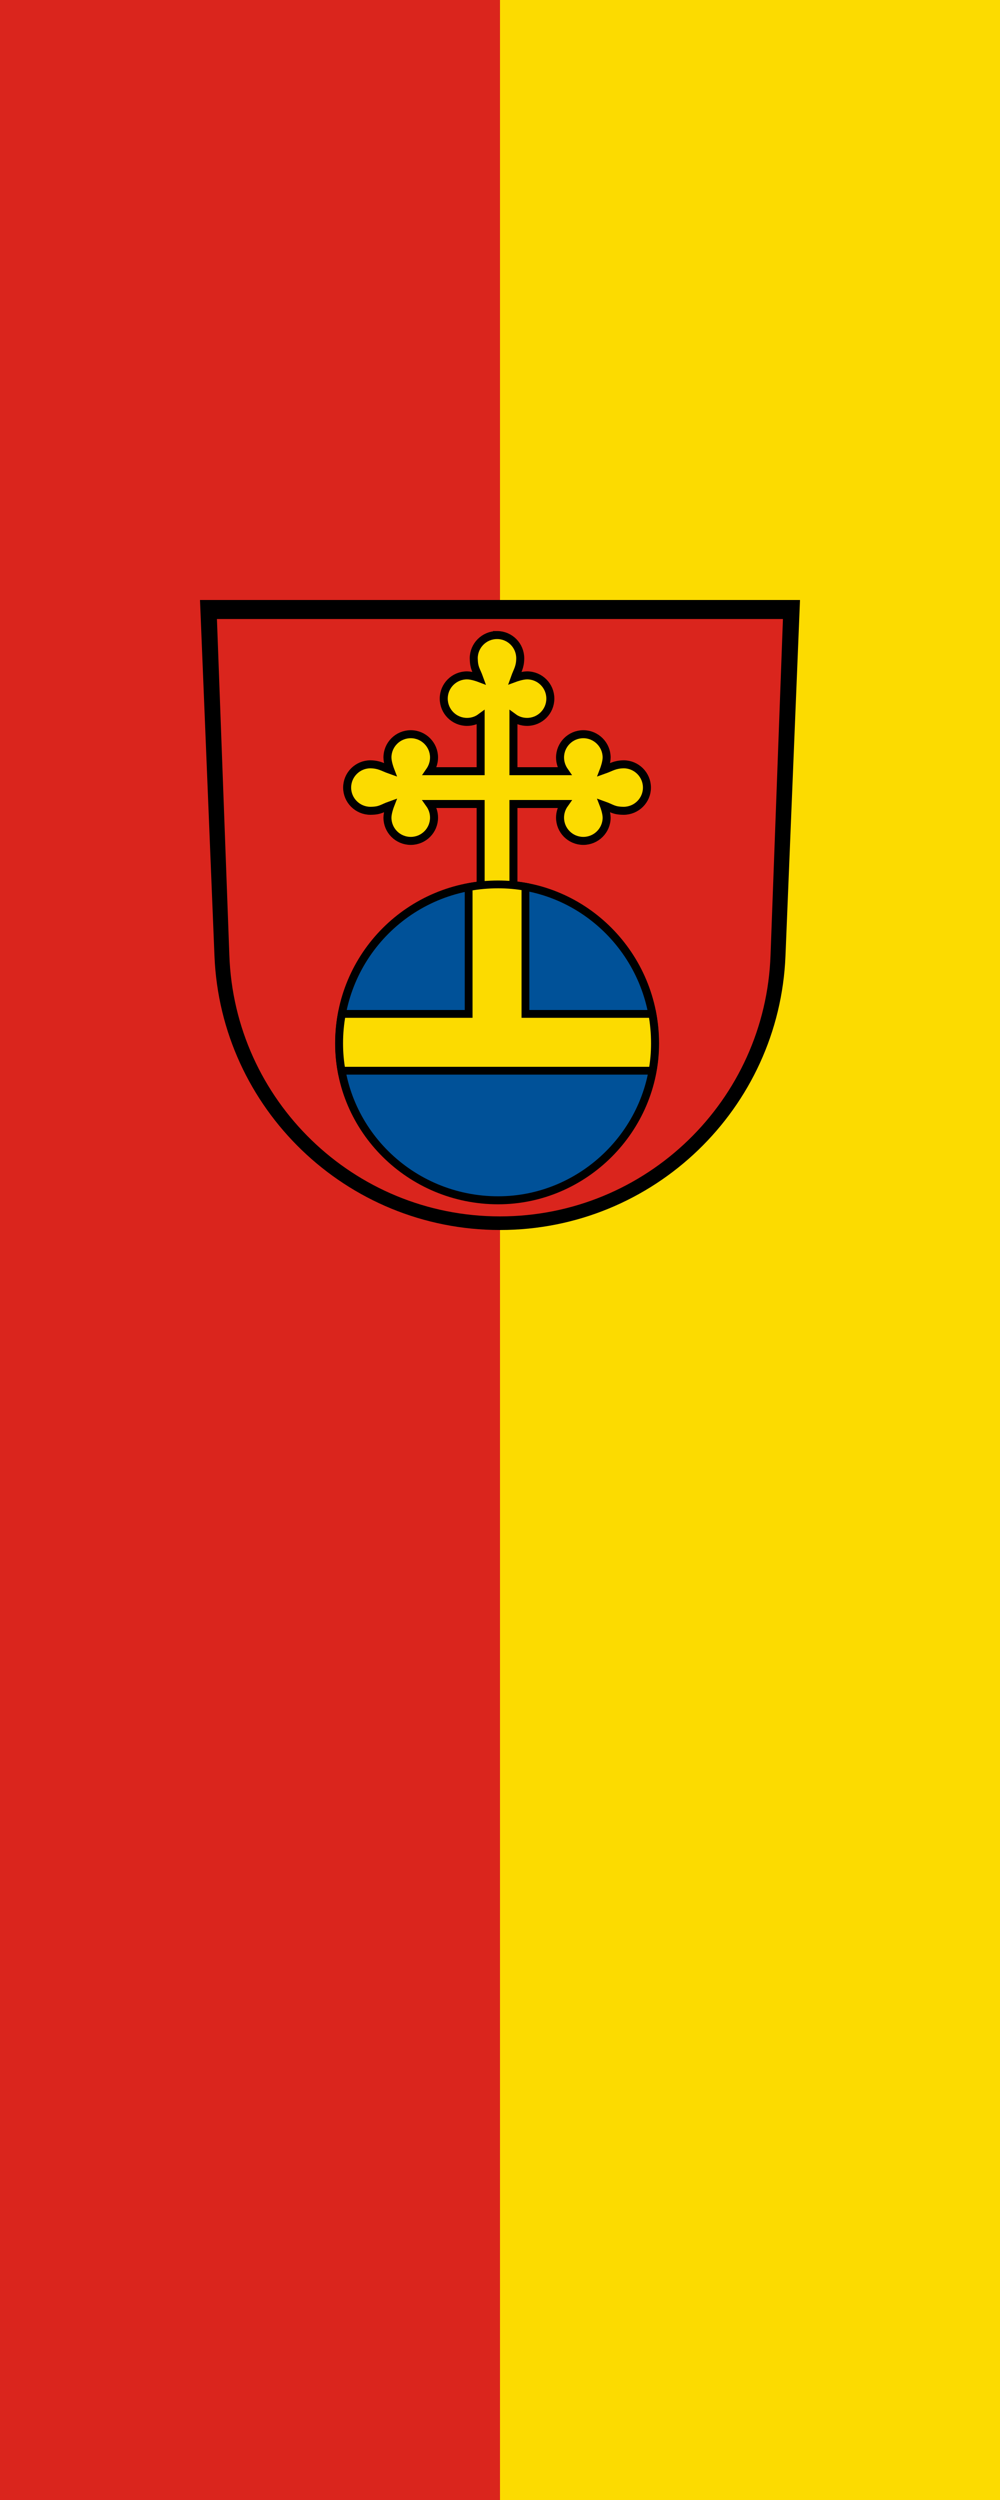
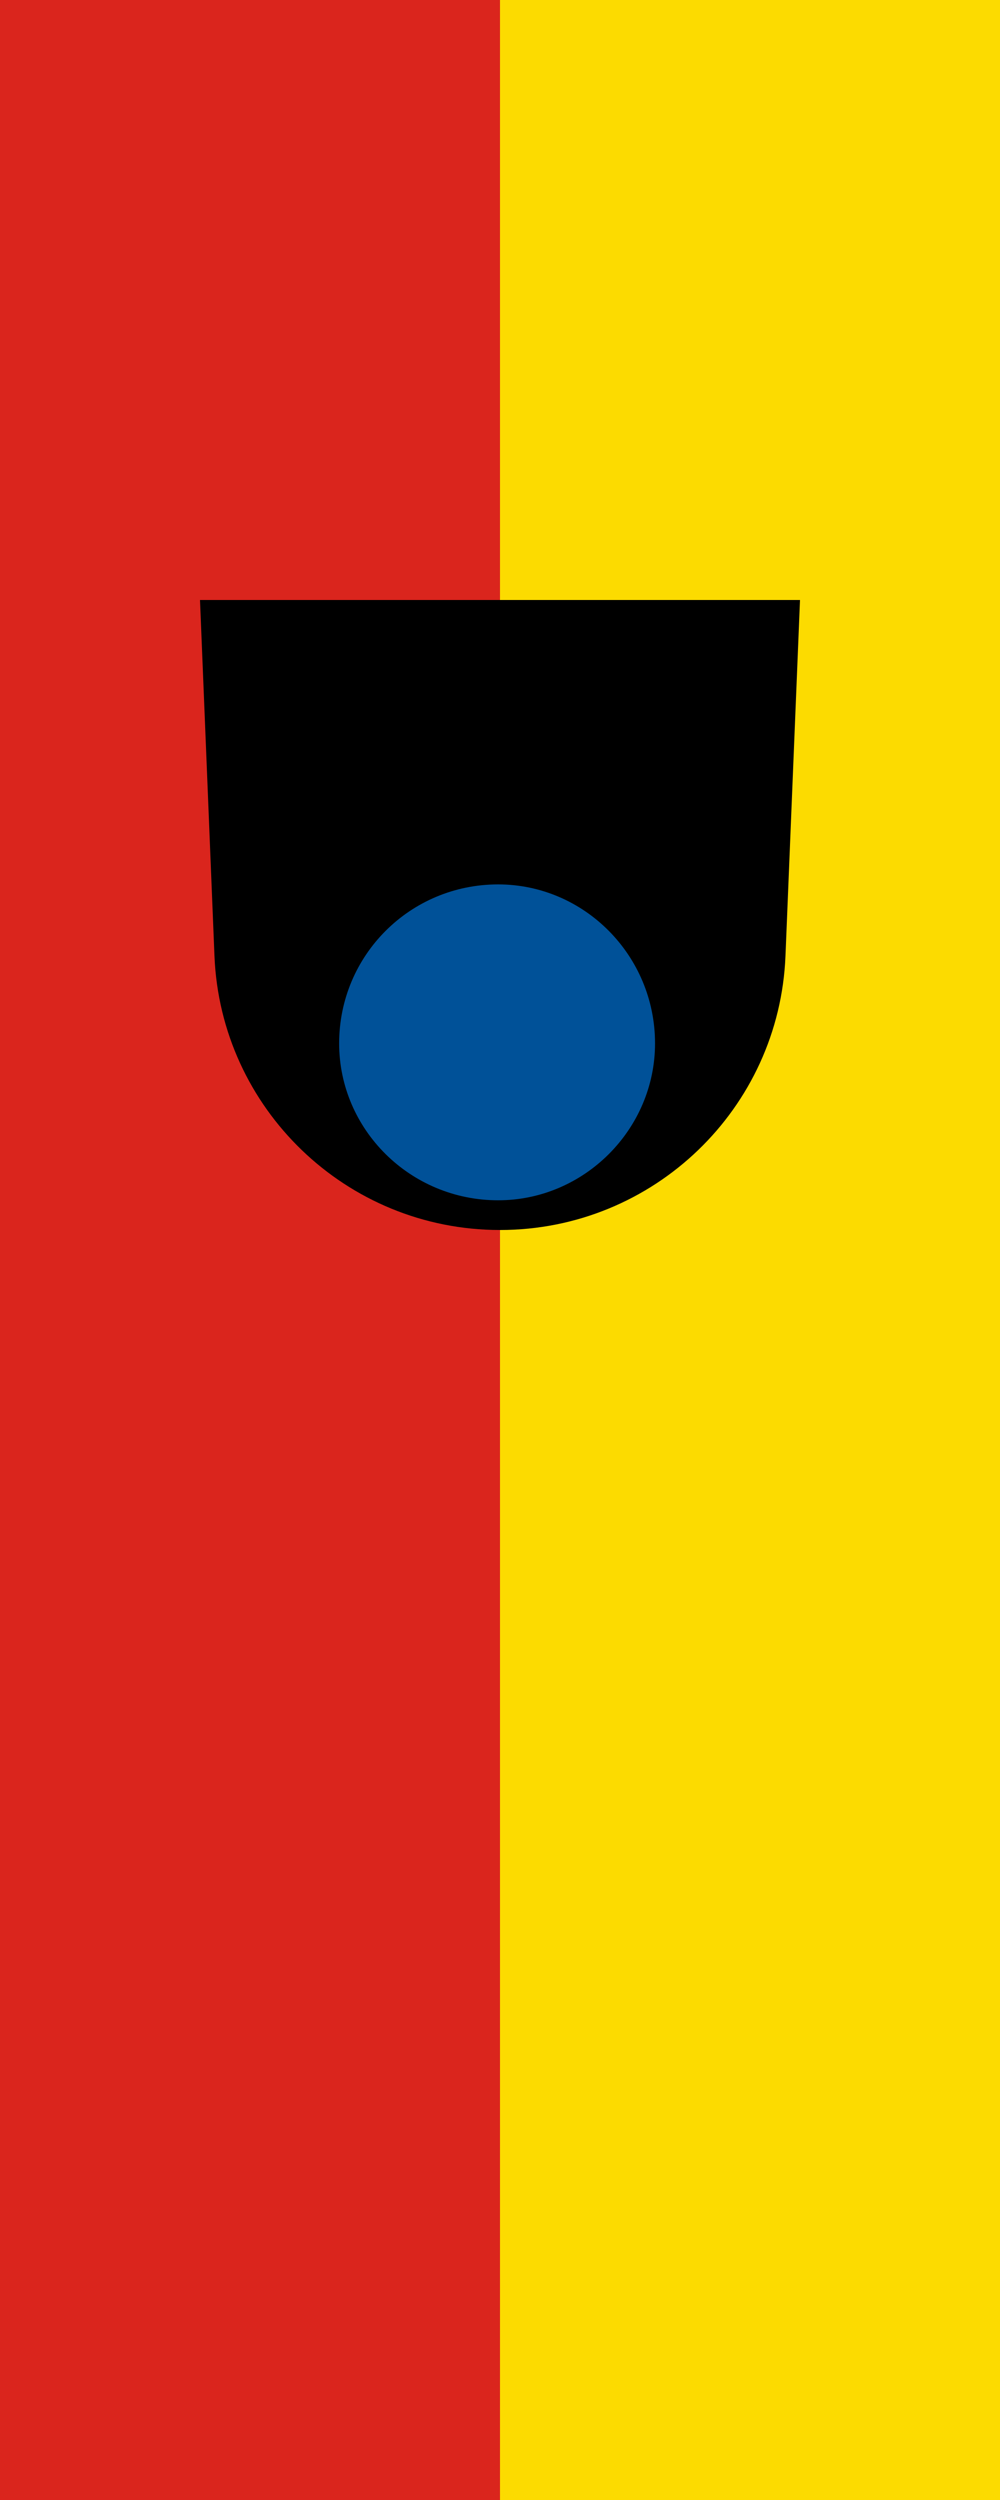
<svg xmlns="http://www.w3.org/2000/svg" height="1500" width="600" version="1.1" id="svg6">
  <defs id="defs6" />
  <g id="g5" transform="translate(1302.619,273.622)">
    <path id="rect4" style="fill:#da251d;stroke:none;stroke-width:1;stroke-linecap:round;stroke-dasharray:none" d="m -1302.619,-273.622 h 600 V 1226.378 h -600 z" />
    <path id="rect4-9" style="fill:#fcdb00;stroke:none;stroke-width:1;stroke-linecap:round;stroke-dasharray:none" d="m -1002.619,-273.622 h 300 V 1226.378 h -300 z" />
  </g>
  <g id="g7" transform="matrix(0.6,0,0,0.6,119.964,360)">
    <path d="m 14.53,355.9 c 6.113,152.4 131.6,274.1 285.5,274.1 153.9,0 279.4,-121.7 285.5,-274.1 L 600.06,0 h -600 z" id="path1" />
-     <path d="M 583,19 570.6,355 C 565.66,500.2 446.4,616.4 300,616.4 153.6,616.4 34.3,500.2 29.4,355 L 16.99,19 Z" fill="#da251d" id="path2" />
    <path fill="#005198" d="m 455.1,443.4 c 0,-88.1 -71,-159 -156.9,-159 -88.1,0 -159,70.9 -159,159 0,86 70.9,156.9 159,156.9 85.9,0 156.9,-70.9 156.9,-156.9" id="path3" />
    <g stroke="#000000" id="g6">
-       <path d="m 455.1,443.4 c 0,-88.1 -71,-159 -156.9,-159 -88.1,0 -159,70.9 -159,159 0,86 70.9,156.9 159,156.9 85.9,0 156.9,-70.9 156.9,-156.9" stroke-width="8" fill="none" id="path4" />
-       <path d="m 297.1,35.05 c -12.8,0 -23.3,10.43 -23.3,23.29 0.2,10.18 2.5,11.41 5.5,19.73 0,0 -7.1,-2.71 -12.2,-2.71 -12.9,0 -23.3,10.4 -23.3,23.25 0,12.89 10.4,23.29 23.3,23.29 5.1,0 9.8,-1.6 13.6,-4.4 v 53.7 h -51 c 2.7,-3.9 4.4,-8.6 4.4,-13.7 0,-12.8 -10.4,-23.3 -23.3,-23.3 -12.9,0 -23.3,10.5 -23.3,23.3 0,5.1 2.8,12.4 2.8,12.4 -7.6,-2.7 -10.7,-5.4 -19.8,-5.6 -12.8,0 -23.3,10.4 -23.3,23.3 0,12.8 10.5,23.2 23.3,23.2 10.2,-0.1 11.4,-2.5 19.8,-5.5 0,0 -2.8,7.2 -2.8,12.3 0,12.9 10.4,23.3 23.3,23.3 12.9,0 23.3,-10.4 23.3,-23.3 0,-5.1 -1.7,-9.8 -4.4,-13.6 h 51 v 90.2 h 32.8 V 204 h 51 c -2.7,3.8 -4.4,8.5 -4.4,13.6 0,12.9 10.4,23.3 23.3,23.3 12.8,0 23.3,-10.4 23.3,-23.3 0,-5.1 -2.8,-12.3 -2.8,-12.3 8.4,3 9.6,5.4 19.8,5.5 12.8,0 23.3,-10.4 23.3,-23.2 0,-12.9 -10.5,-23.3 -23.3,-23.3 -9.1,0.2 -12.2,2.9 -19.8,5.6 0,0 2.8,-7.3 2.8,-12.4 0,-12.8 -10.5,-23.3 -23.3,-23.3 -12.9,0 -23.3,10.5 -23.3,23.3 0,5.1 1.7,9.8 4.4,13.7 h -51 v -53.7 c 3.8,2.8 8.6,4.4 13.6,4.4 12.9,0 23.3,-10.4 23.3,-23.29 0,-12.85 -10.4,-23.25 -23.3,-23.25 -5,0 -12.3,2.71 -12.3,2.71 2.7,-7.58 5.4,-10.7 5.5,-19.73 0,-12.86 -10.3,-23.29 -23.2,-23.29 z" stroke-miterlimit="6.3" stroke-width="8" fill="#fcdb00" id="path5" />
-       <path d="m 298.2,284.4 c -10.1,0 -20,0.9 -29.5,2.7 V 413.9 H 141.9 c -1.8,9.6 -2.7,19.4 -2.7,29.5 0,9.3 0.8,18.4 2.4,27.3 h 311 c 1.6,-8.9 2.4,-18 2.4,-27.3 0,-10.1 -0.9,-19.9 -2.6,-29.5 H 325.5 V 286.8 c -8.9,-1.6 -18,-2.4 -27.3,-2.4 z" stroke-miterlimit="6.3" stroke-width="7.8" fill="#fcdb00" id="path6" />
-     </g>
+       </g>
  </g>
</svg>